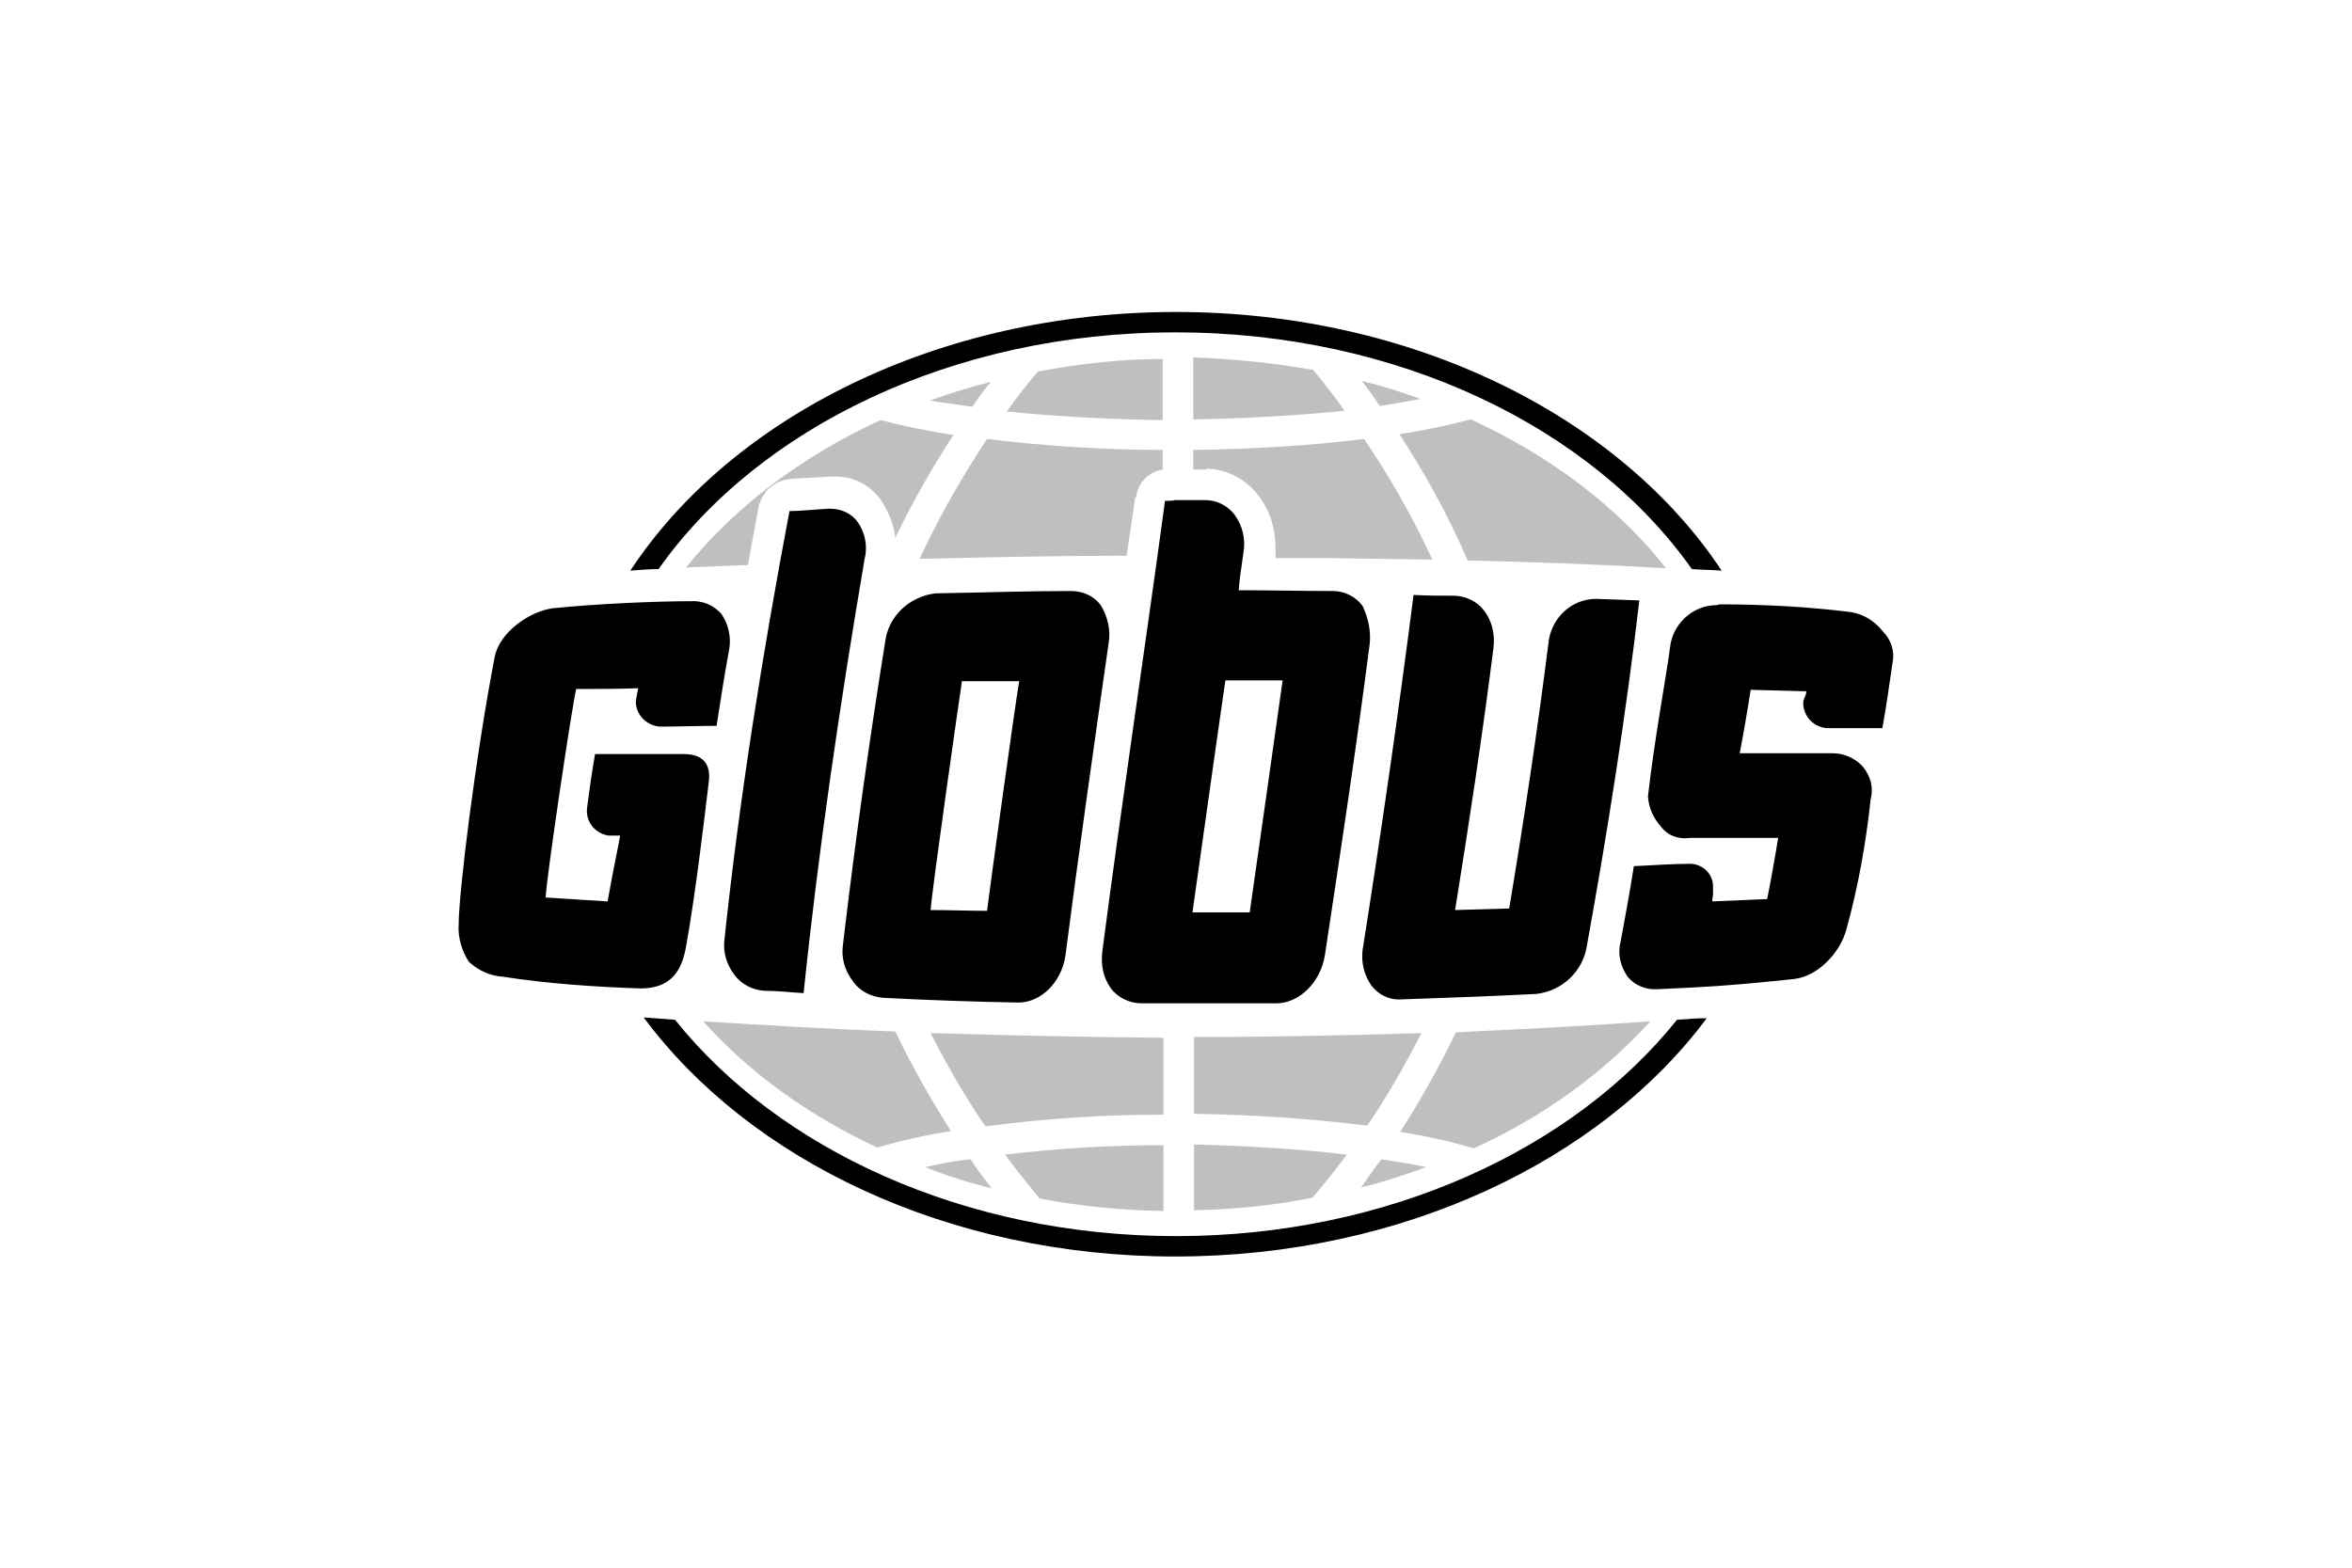
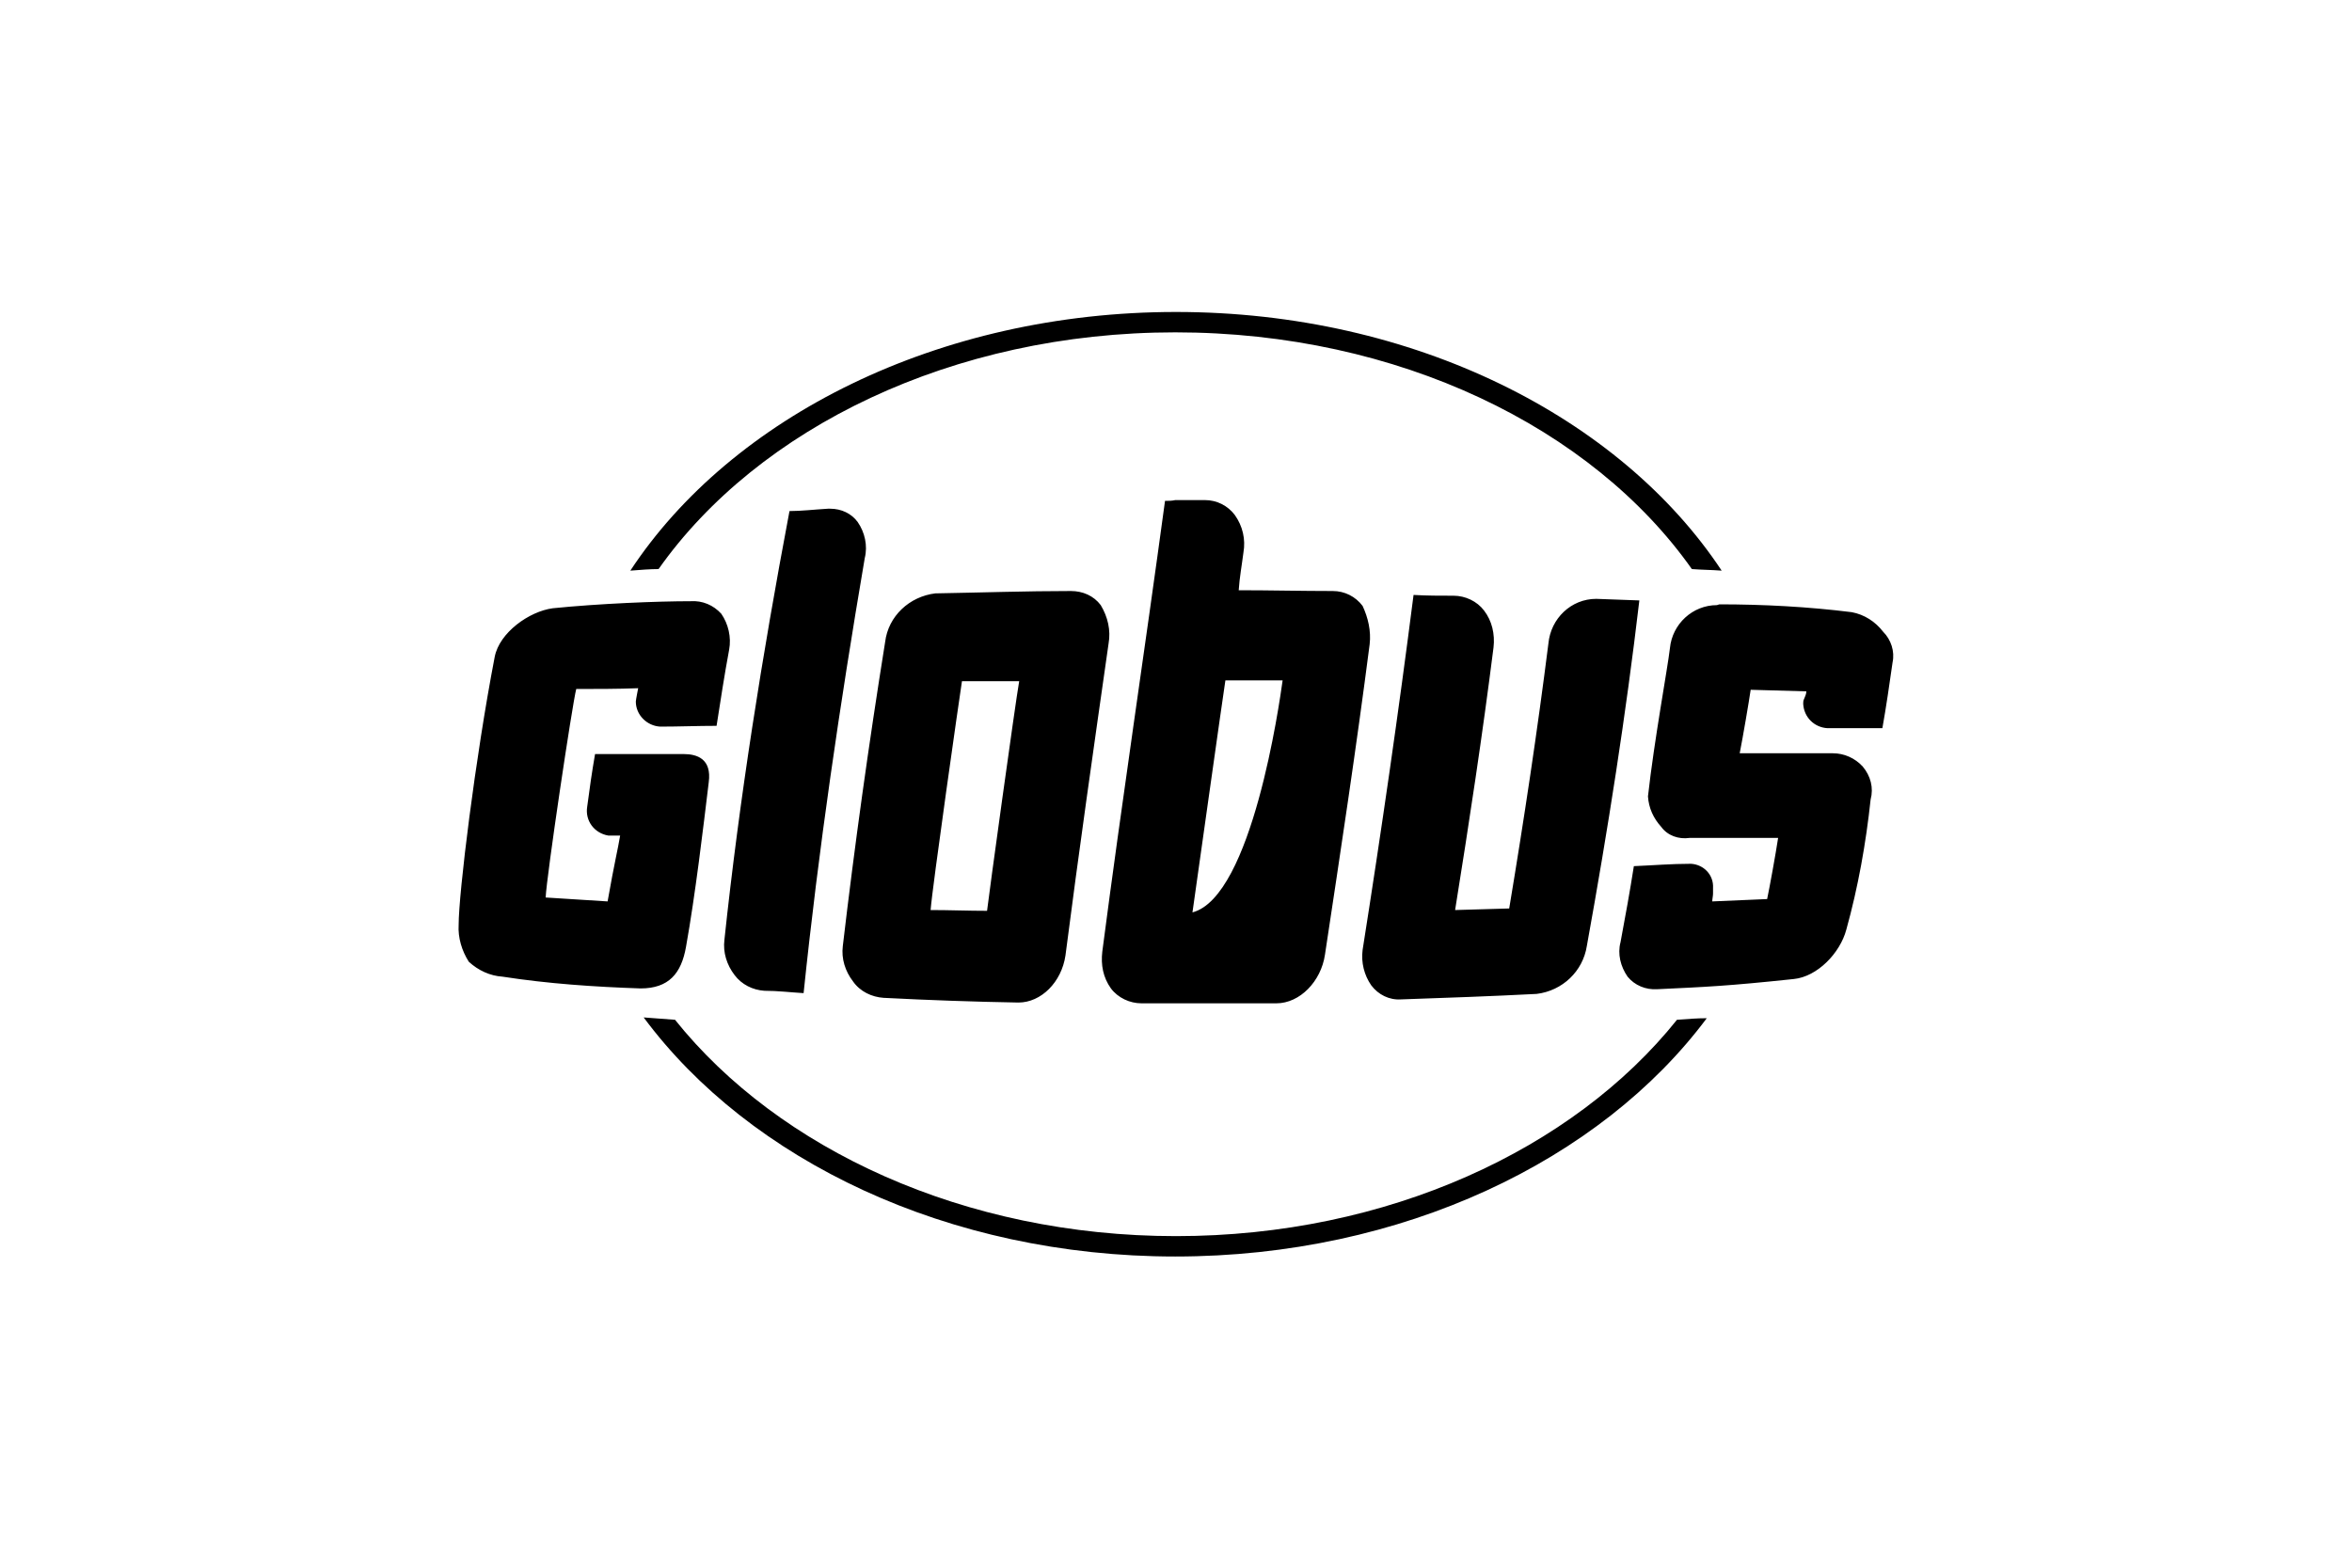
<svg xmlns="http://www.w3.org/2000/svg" version="1.1" id="Ebene_1" x="0px" y="0px" width="300px" height="200px" viewBox="0 0 300 200" enable-background="new 0 0 300 200" xml:space="preserve">
  <g>
-     <path opacity="0.25" d="M124,51.9c-1.9-0.3-3.7-0.5-5.4-0.8c2.5-0.9,5.1-1.7,7.8-2.4C125.7,49.5,124.9,50.6,124,51.9z M153.8,59.8   c2.6,0,5.1,1.3,6.7,3.4c1.5,1.9,2.2,4.3,2.2,6.8v1.2h0.8c2.3,0,4.6,0,5.7,0h0.7c4.3,0.1,8.5,0.1,12.8,0.2c-2.8-6.1-6-11.4-8.7-15.4   c-7.2,0.9-14.5,1.3-21.8,1.4v2.5H153.8z M117.3,71.3c8.7-0.2,17.2-0.4,25.7-0.4h0.7l1.1-7.5l0.1,0.1c0.2-1.9,1.6-3.3,3.4-3.6v-2.5   c-7.5,0-15-0.5-22.4-1.4C123.2,60.1,120,65.4,117.3,71.3z M148.3,45.8L148.3,45.8c-5.3,0-10.6,0.6-15.9,1.6c-0.8,0.9-2.2,2.6-4,5.1   c6.1,0.6,12.9,1,19.9,1.1V45.8z M187.2,71.5c8.4,0.2,16.8,0.5,25.3,1c-6.1-7.8-14.7-14.3-24.9-19c-3,0.8-6,1.4-9.1,1.9   C181.3,59.7,184.5,65.2,187.2,71.5z M181.3,131.8c-9.6,0.3-19.3,0.5-29,0.5v9.8c7.4,0.1,14.8,0.6,22.1,1.5   C176.6,140.4,179,136.3,181.3,131.8z M181.2,50.9c-2.5-0.9-5-1.7-7.5-2.3c0.7,0.9,1.5,2,2.3,3.2C177.8,51.5,179.6,51.2,181.2,50.9z    M167.5,47.2c-5-0.9-10.1-1.4-15.3-1.6v7.9c6.8-0.1,13.4-0.5,19.3-1.1C169.4,49.4,167.8,47.6,167.5,47.2z M132.6,152.9   c5.2,1,10.5,1.5,15.8,1.6v-8.4c-6.8,0-13.5,0.4-20.2,1.2C130.3,150.2,132.1,152.2,132.6,152.9z M173.6,151.5   c2.8-0.7,5.6-1.6,8.3-2.6c-1.8-0.4-3.7-0.7-5.7-1C175.2,149.2,174.3,150.5,173.6,151.5z M94.8,72.1h0.6l0.1-0.6   c0.4-2.1,0.8-4.4,1.2-6.5c0.3-2.1,2-3.7,4.1-3.9c1.7-0.1,3.3-0.2,5-0.3h0.5c2.4-0.1,4.6,1,6,2.9c1,1.5,1.7,3.1,1.9,4.9   c2.4-5,5-9.4,7.4-13.1c-3.1-0.5-6.2-1.1-9.3-1.9c-10.2,4.7-18.7,11.2-24.8,18.8C90,72.3,92.4,72.2,94.8,72.1z M152.3,154.4   c5.1-0.1,10.1-0.6,15.1-1.6c0.6-0.7,2.3-2.7,4.4-5.5c-5.9-0.7-12.5-1.1-19.5-1.3V154.4z M185.7,131.7c-2.3,4.8-4.8,9.1-7.1,12.7   c3.2,0.5,6.3,1.2,9.4,2.1c9-4.1,16.6-9.7,22.5-16.2C202.1,130.9,193.9,131.3,185.7,131.7z M114.2,131.6c-8.1-0.3-16.3-0.8-24.5-1.3   c5.8,6.5,13.4,12,22.2,16.1c3.1-0.9,6.2-1.6,9.4-2.1C119,140.7,116.5,136.4,114.2,131.6z M118,148.9c2.8,1.1,5.6,2,8.5,2.7   c-0.8-1-1.8-2.3-2.7-3.7C121.7,148.1,119.8,148.5,118,148.9z M118.7,131.8c2.3,4.5,4.7,8.6,7,11.9c7.5-1,15.1-1.5,22.7-1.5v-9.8   C138.5,132.3,128.7,132.1,118.7,131.8z" />
-     <path d="M80.4,72.8c12.9-19.6,39.3-33,69.6-33c30.4,0,56.7,13.5,69.6,33c-1.3-0.1-2.5-0.1-3.8-0.2c-12.7-18-37.4-30.2-65.9-30.2   c-28.4,0-53.2,12.2-65.9,30.2C82.9,72.6,81.7,72.7,80.4,72.8z M213.9,130.1c-13.2,16.5-36.9,27.6-63.9,27.6   c-27,0-50.7-11.1-63.9-27.6c-1.3-0.1-2.6-0.2-4-0.3c13.5,18.2,38.8,30.5,67.8,30.5c29,0,54.3-12.3,67.8-30.4   C216.5,129.9,215.2,130,213.9,130.1z M219.3,77.1c5.6,0,11.3,0.3,16.9,1c1.6,0.3,3,1.2,4,2.5c1,1,1.5,2.5,1.2,3.9   c-0.4,2.8-0.8,5.6-1.3,8.4c-2.3,0-4.7,0-7,0c-1.7-0.1-3-1.4-3.1-3.1c0-0.2,0-0.4,0.1-0.6c0.1-0.3,0.3-0.6,0.3-1l-7.1-0.2   c-0.2,1.4-1,6.1-1.4,8.1h11.9c1.4,0,2.8,0.6,3.8,1.7c1,1.2,1.4,2.7,1,4.2c-0.6,5.6-1.6,11.2-3.1,16.6c-0.8,3-3.7,6-6.7,6.3   c-8.5,0.9-11.1,1-17.4,1.3c-1.5,0.1-2.9-0.5-3.8-1.6c-0.9-1.3-1.3-2.9-0.9-4.4c0.6-3.2,1.2-6.5,1.7-9.7c2.4-0.1,4.8-0.3,7.2-0.3   c0,0,0.1,0,0.1,0c1.6,0.1,2.9,1.4,2.8,3.1c0,0.2,0,0.5,0,0.7c0,0.3-0.1,0.7-0.1,1c2.3-0.1,4.7-0.2,7-0.3c0.3-1.4,1.1-5.8,1.4-7.8   c-2.3,0-11.3,0-11.3,0c-1.4,0.2-2.8-0.3-3.6-1.4c-1-1.1-1.6-2.4-1.7-3.9c0.8-7.2,2.5-16.3,2.8-18.9c0.3-3.1,2.9-5.5,6-5.5   L219.3,77.1z M88.1,76.7c1.5-0.1,2.9,0.5,3.9,1.6c0.9,1.3,1.3,3,1,4.6c-0.6,3.2-1.1,6.5-1.6,9.7c-2.4,0-4.8,0.1-7.2,0.1   c-1.7-0.1-3.1-1.5-3.1-3.2c0-0.2,0.3-1.7,0.3-1.7c-2.5,0.1-5.5,0.1-7.9,0.1c-0.5,1.9-3.8,24-3.9,26.6l7.9,0.5   c0.9-5.1,1.3-6.6,1.6-8.4c-0.5,0-1,0-1.4,0c0,0-0.1,0-0.1,0c-1.8-0.3-3-1.9-2.7-3.7c0.3-2.3,0.6-4.4,1-6.7h11.3   c1.7,0,3.6,0.6,3.2,3.6c-0.7,5.8-1.7,14.3-2.9,21c-0.6,3.4-2.2,5.3-5.8,5.3c-5.9-0.2-11.8-0.6-17.6-1.5c-1.6-0.1-3.1-0.8-4.3-1.9   c-0.9-1.4-1.4-3.1-1.3-4.7c0-4,2.1-21.2,4.6-34.2c0.6-3.1,4.4-5.8,7.4-6.2C76.4,77,83.9,76.7,88.1,76.7L88.1,76.7z M173.8,121.2   c2.4-15.2,4.6-30.4,6.5-45.3c1.7,0.1,3.4,0.1,5.1,0.1c1.5,0,3,0.7,3.9,1.9c1,1.3,1.4,3,1.2,4.7c-1.4,11.1-3.1,22.3-4.9,33.5   l6.9-0.2c1.9-11.4,3.6-22.7,5-33.8c0.3-3.2,2.9-5.7,6.1-5.7l5.5,0.2c-1.7,14.5-4,29.2-6.7,44.1c-0.5,3.2-3.1,5.7-6.4,6.1   c-5.8,0.3-11.5,0.5-17.3,0.7c-1.5,0.1-2.9-0.6-3.8-1.8C174,124.4,173.6,122.8,173.8,121.2 M105.6,64.9c0.1,0,0.2,0,0.3,0   c1.4,0,2.7,0.6,3.5,1.7c0.9,1.3,1.3,3,0.9,4.6c-3.2,18.8-5.9,37.2-7.8,55.5c-1.7-0.1-3.3-0.3-5-0.3c-1.5-0.1-2.9-0.8-3.8-2   c-1-1.3-1.5-2.9-1.3-4.5c1.9-17.9,4.8-36.2,8.3-54.7C102.2,65.2,103.9,65,105.6,64.9 M174.7,82.2c-1.7,13.2-3.7,26.4-5.7,39.6   c-0.5,3.4-3.2,6.2-6.2,6.2c-5.7,0-11.5,0-17.2,0c-1.5,0-3-0.7-3.9-1.9c-1-1.4-1.3-3-1.1-4.7l0,0c2.5-19.2,5.4-38.3,8-57.5   c0.4,0,0.9,0,1.3-0.1h3.8c1.5,0,2.9,0.7,3.8,1.9c1,1.4,1.4,3.1,1.1,4.8c-0.2,1.6-0.5,3.2-0.6,4.8c4,0,8,0.1,12,0.1   c1.5,0,2.9,0.7,3.8,1.9C174.5,78.8,174.9,80.5,174.7,82.2z M163.6,86.8h-7.3c-0.3,1.9-3.8,26.8-4.2,29.6h7.3   C159.7,114.4,163.2,89.7,163.6,86.8z M141.4,82.1c-1.9,13.3-3.8,26.6-5.5,39.8c-0.5,3.4-3.1,6-6,6c-5.7-0.1-11.4-0.3-17.2-0.6   c-1.5-0.1-3-0.8-3.9-2.1c-1-1.3-1.5-2.9-1.3-4.5c1.5-12.8,3.3-25.7,5.4-38.8c0.4-3.3,3.1-5.8,6.4-6.2c5.8-0.1,11.6-0.3,17.3-0.3   c1.5,0,2.9,0.6,3.8,1.8C141.3,78.7,141.7,80.4,141.4,82.1z M130,86.9c-2.4,0-4.9,0-7.3,0c-0.3,1.9-3.8,26.4-4,29.2   c2.4,0,4.8,0.1,7.2,0.1C126.1,114.4,129.5,89.7,130,86.9z" />
+     <path d="M80.4,72.8c12.9-19.6,39.3-33,69.6-33c30.4,0,56.7,13.5,69.6,33c-1.3-0.1-2.5-0.1-3.8-0.2c-12.7-18-37.4-30.2-65.9-30.2   c-28.4,0-53.2,12.2-65.9,30.2C82.9,72.6,81.7,72.7,80.4,72.8z M213.9,130.1c-13.2,16.5-36.9,27.6-63.9,27.6   c-27,0-50.7-11.1-63.9-27.6c-1.3-0.1-2.6-0.2-4-0.3c13.5,18.2,38.8,30.5,67.8,30.5c29,0,54.3-12.3,67.8-30.4   C216.5,129.9,215.2,130,213.9,130.1z M219.3,77.1c5.6,0,11.3,0.3,16.9,1c1.6,0.3,3,1.2,4,2.5c1,1,1.5,2.5,1.2,3.9   c-0.4,2.8-0.8,5.6-1.3,8.4c-2.3,0-4.7,0-7,0c-1.7-0.1-3-1.4-3.1-3.1c0-0.2,0-0.4,0.1-0.6c0.1-0.3,0.3-0.6,0.3-1l-7.1-0.2   c-0.2,1.4-1,6.1-1.4,8.1h11.9c1.4,0,2.8,0.6,3.8,1.7c1,1.2,1.4,2.7,1,4.2c-0.6,5.6-1.6,11.2-3.1,16.6c-0.8,3-3.7,6-6.7,6.3   c-8.5,0.9-11.1,1-17.4,1.3c-1.5,0.1-2.9-0.5-3.8-1.6c-0.9-1.3-1.3-2.9-0.9-4.4c0.6-3.2,1.2-6.5,1.7-9.7c2.4-0.1,4.8-0.3,7.2-0.3   c0,0,0.1,0,0.1,0c1.6,0.1,2.9,1.4,2.8,3.1c0,0.2,0,0.5,0,0.7c0,0.3-0.1,0.7-0.1,1c2.3-0.1,4.7-0.2,7-0.3c0.3-1.4,1.1-5.8,1.4-7.8   c-2.3,0-11.3,0-11.3,0c-1.4,0.2-2.8-0.3-3.6-1.4c-1-1.1-1.6-2.4-1.7-3.9c0.8-7.2,2.5-16.3,2.8-18.9c0.3-3.1,2.9-5.5,6-5.5   L219.3,77.1z M88.1,76.7c1.5-0.1,2.9,0.5,3.9,1.6c0.9,1.3,1.3,3,1,4.6c-0.6,3.2-1.1,6.5-1.6,9.7c-2.4,0-4.8,0.1-7.2,0.1   c-1.7-0.1-3.1-1.5-3.1-3.2c0-0.2,0.3-1.7,0.3-1.7c-2.5,0.1-5.5,0.1-7.9,0.1c-0.5,1.9-3.8,24-3.9,26.6l7.9,0.5   c0.9-5.1,1.3-6.6,1.6-8.4c-0.5,0-1,0-1.4,0c0,0-0.1,0-0.1,0c-1.8-0.3-3-1.9-2.7-3.7c0.3-2.3,0.6-4.4,1-6.7h11.3   c1.7,0,3.6,0.6,3.2,3.6c-0.7,5.8-1.7,14.3-2.9,21c-0.6,3.4-2.2,5.3-5.8,5.3c-5.9-0.2-11.8-0.6-17.6-1.5c-1.6-0.1-3.1-0.8-4.3-1.9   c-0.9-1.4-1.4-3.1-1.3-4.7c0-4,2.1-21.2,4.6-34.2c0.6-3.1,4.4-5.8,7.4-6.2C76.4,77,83.9,76.7,88.1,76.7L88.1,76.7z M173.8,121.2   c2.4-15.2,4.6-30.4,6.5-45.3c1.7,0.1,3.4,0.1,5.1,0.1c1.5,0,3,0.7,3.9,1.9c1,1.3,1.4,3,1.2,4.7c-1.4,11.1-3.1,22.3-4.9,33.5   l6.9-0.2c1.9-11.4,3.6-22.7,5-33.8c0.3-3.2,2.9-5.7,6.1-5.7l5.5,0.2c-1.7,14.5-4,29.2-6.7,44.1c-0.5,3.2-3.1,5.7-6.4,6.1   c-5.8,0.3-11.5,0.5-17.3,0.7c-1.5,0.1-2.9-0.6-3.8-1.8C174,124.4,173.6,122.8,173.8,121.2 M105.6,64.9c0.1,0,0.2,0,0.3,0   c1.4,0,2.7,0.6,3.5,1.7c0.9,1.3,1.3,3,0.9,4.6c-3.2,18.8-5.9,37.2-7.8,55.5c-1.7-0.1-3.3-0.3-5-0.3c-1.5-0.1-2.9-0.8-3.8-2   c-1-1.3-1.5-2.9-1.3-4.5c1.9-17.9,4.8-36.2,8.3-54.7C102.2,65.2,103.9,65,105.6,64.9 M174.7,82.2c-1.7,13.2-3.7,26.4-5.7,39.6   c-0.5,3.4-3.2,6.2-6.2,6.2c-5.7,0-11.5,0-17.2,0c-1.5,0-3-0.7-3.9-1.9c-1-1.4-1.3-3-1.1-4.7l0,0c2.5-19.2,5.4-38.3,8-57.5   c0.4,0,0.9,0,1.3-0.1h3.8c1.5,0,2.9,0.7,3.8,1.9c1,1.4,1.4,3.1,1.1,4.8c-0.2,1.6-0.5,3.2-0.6,4.8c4,0,8,0.1,12,0.1   c1.5,0,2.9,0.7,3.8,1.9C174.5,78.8,174.9,80.5,174.7,82.2z M163.6,86.8h-7.3c-0.3,1.9-3.8,26.8-4.2,29.6C159.7,114.4,163.2,89.7,163.6,86.8z M141.4,82.1c-1.9,13.3-3.8,26.6-5.5,39.8c-0.5,3.4-3.1,6-6,6c-5.7-0.1-11.4-0.3-17.2-0.6   c-1.5-0.1-3-0.8-3.9-2.1c-1-1.3-1.5-2.9-1.3-4.5c1.5-12.8,3.3-25.7,5.4-38.8c0.4-3.3,3.1-5.8,6.4-6.2c5.8-0.1,11.6-0.3,17.3-0.3   c1.5,0,2.9,0.6,3.8,1.8C141.3,78.7,141.7,80.4,141.4,82.1z M130,86.9c-2.4,0-4.9,0-7.3,0c-0.3,1.9-3.8,26.4-4,29.2   c2.4,0,4.8,0.1,7.2,0.1C126.1,114.4,129.5,89.7,130,86.9z" />
  </g>
</svg>